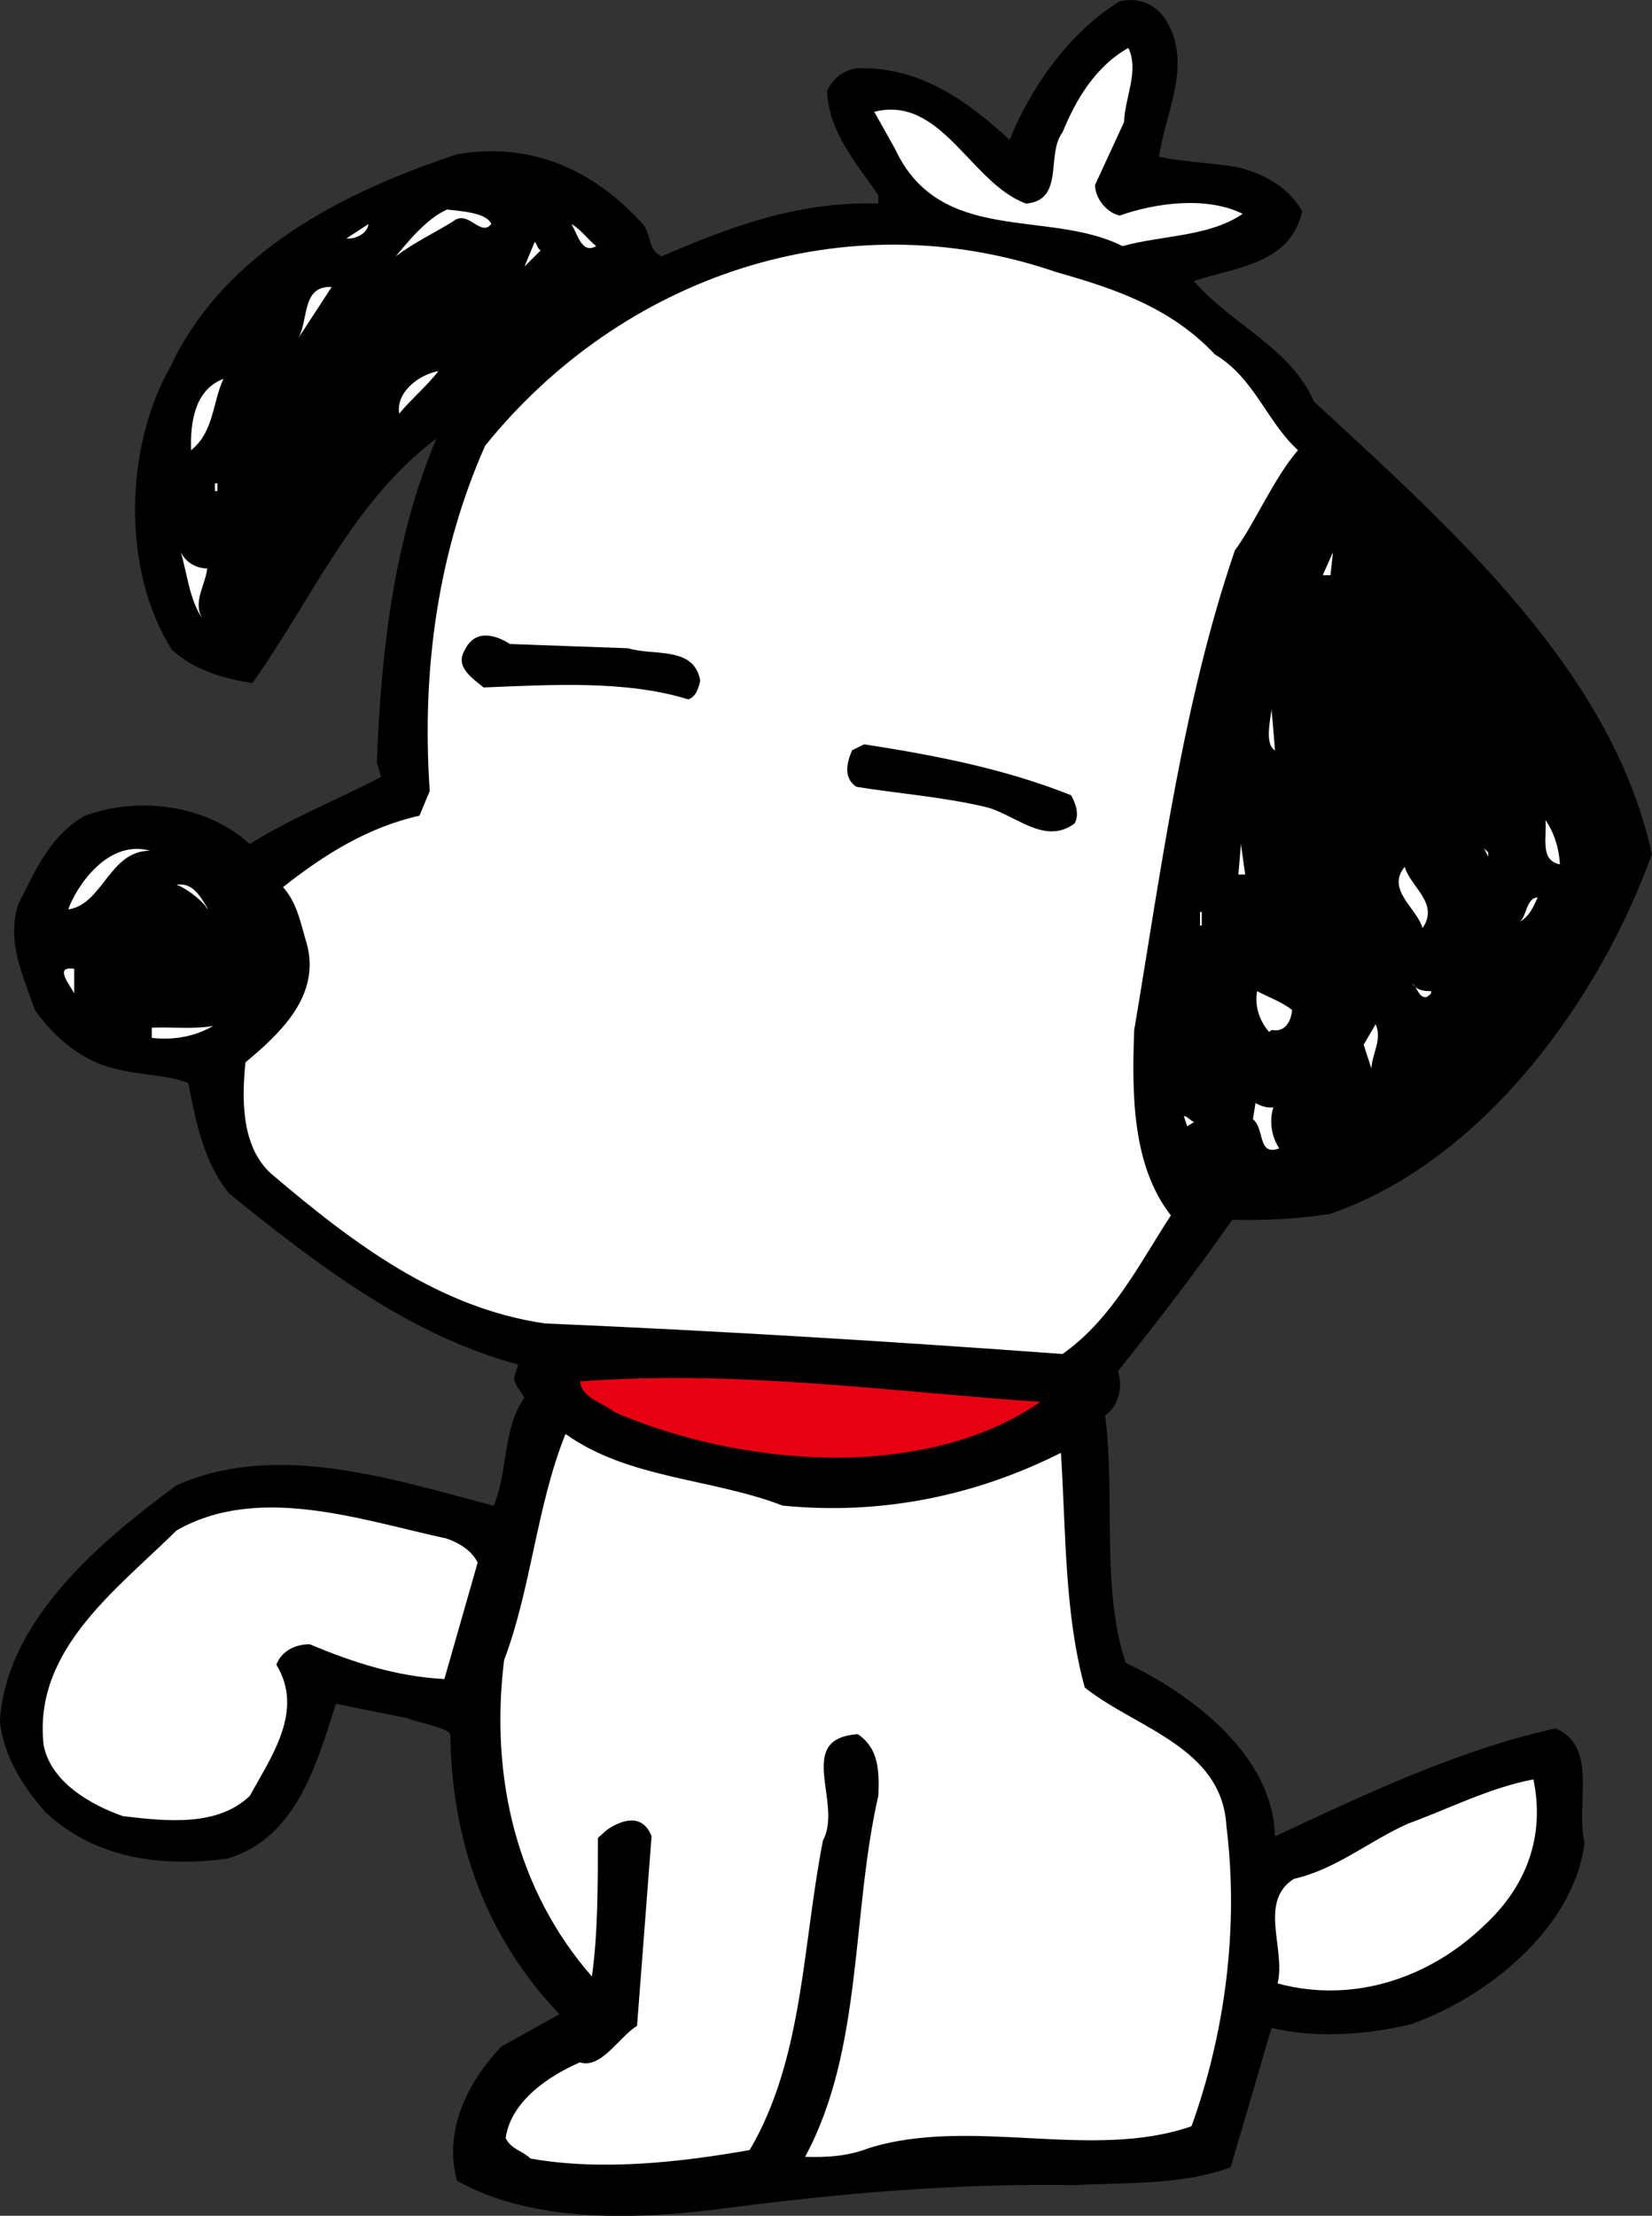
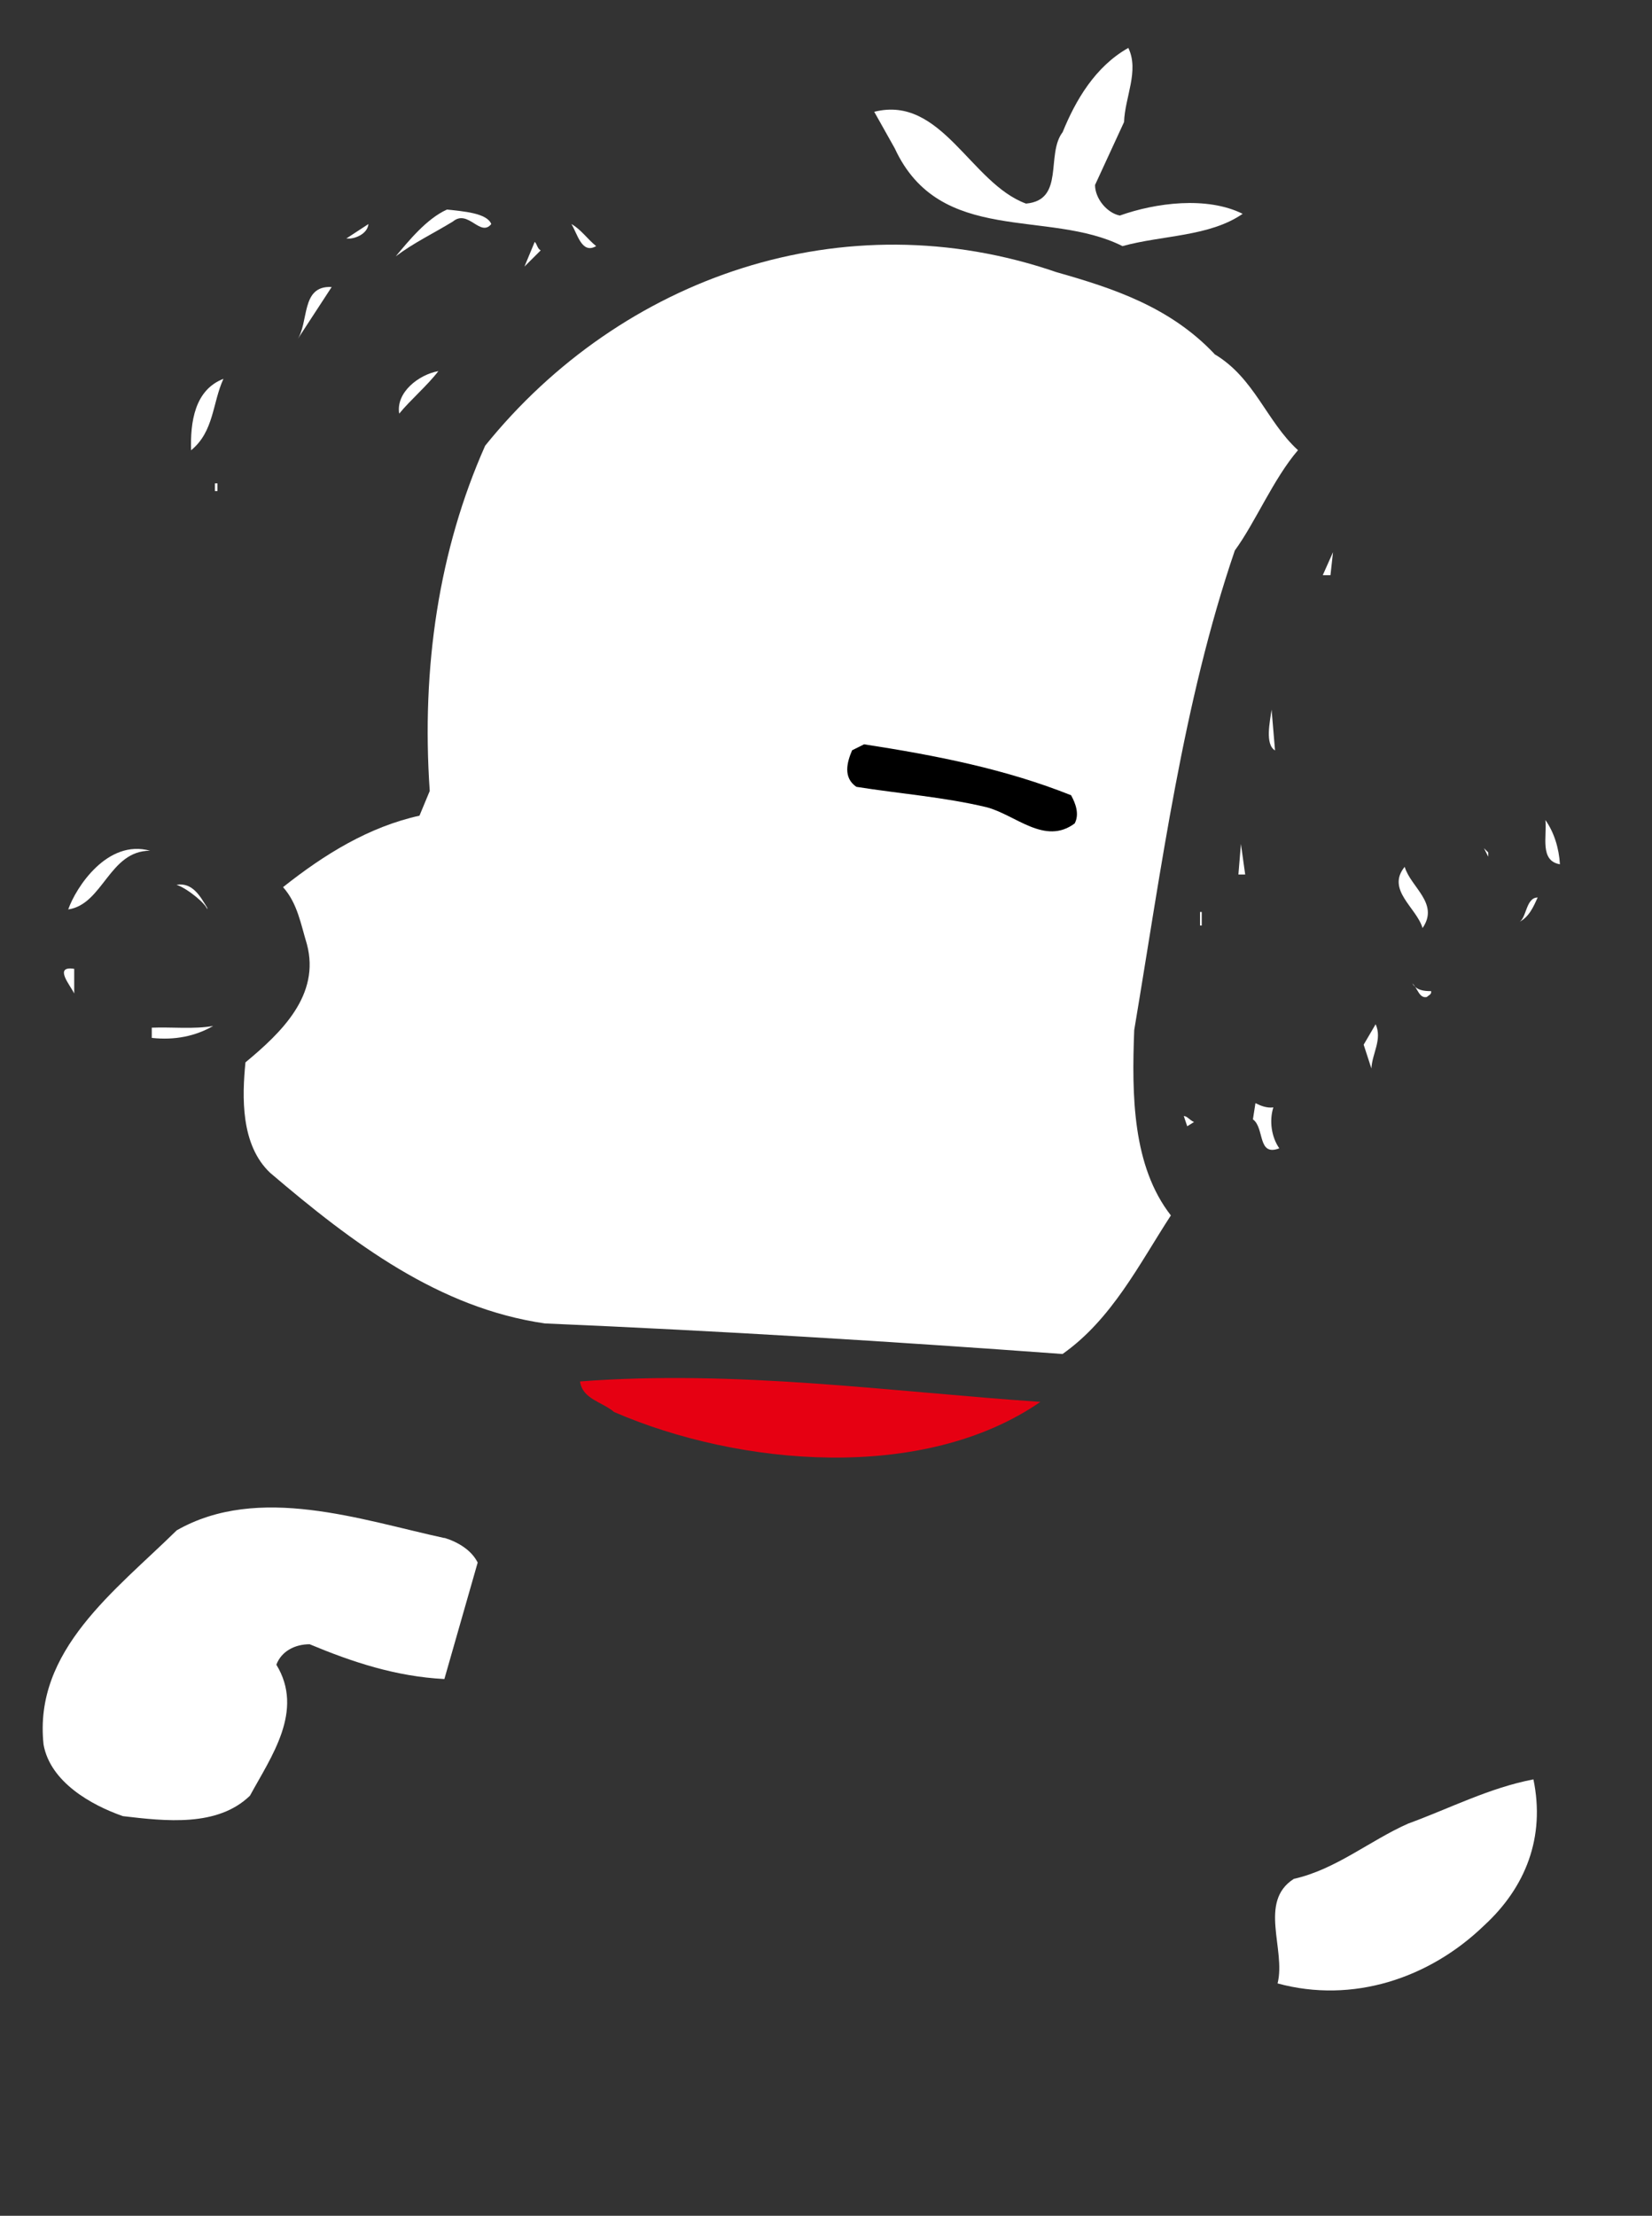
<svg xmlns="http://www.w3.org/2000/svg" width="91" height="122" viewBox="0 0 91 122" fill="none">
  <rect x="0" y="0" width="91" height="122" fill="#333333" stroke="none" />
-   <path d="M64.408 1.423C65.582 3.808 64.173 6.295 63.843 8.635C65.207 8.914 66.706 8.964 68.115 9.198C69.524 9.527 70.933 10.23 71.733 11.634C71.073 14.582 67.975 14.721 65.766 15.474C67.88 17.91 71.073 19.125 72.387 22.123C80.233 29.336 88.829 37.06 90.993 47.031C88.13 54.989 81.782 63.885 73.282 66.833C71.543 67.111 69.759 67.206 67.88 67.162C65.906 69.971 63.792 72.735 61.583 75.494C61.862 76.386 61.627 77.411 60.878 77.929C61.443 82.421 60.643 87.432 62.008 91.557C65.671 93.29 70.134 96.662 70.229 101.11C75.257 98.769 80.233 96.384 85.686 95.163C88.08 96.194 86.766 99.332 87.286 101.439C86.721 106.164 81.884 110.005 77.701 111.46C75.352 112.023 72.438 112.257 70.045 111.65L67.791 119.33C65.163 120.31 62.059 120.171 59.101 120.31C52.384 120.216 46.227 120.779 40.025 121.576C35.136 122.234 29.36 122.417 25.176 120.076C24.427 117.407 25.691 114.693 27.62 112.681L30.813 110.903C26.725 106.595 24.897 101.401 24.802 95.498C24.707 95.125 22.967 94.84 22.453 94.606L18.505 93.809C17.47 97.042 16.346 101.204 12.537 102.331C8.779 102.843 5.161 102.286 2.482 99.756C1.212 98.307 0.228 96.713 -0.007 94.796C0.324 89.273 5.396 84.964 9.719 81.782C15.311 79.302 21.793 81.504 27.195 82.908C27.995 81.036 27.665 78.695 28.884 76.961C28.693 76.588 28.319 76.259 28.319 75.835L28.553 75.133C22.586 73.539 17.559 69.705 12.626 65.719C11.217 63.986 10.791 61.784 10.373 59.633C9.198 59.165 7.649 59.209 6.335 58.836C4.596 58.463 3.002 57.153 1.917 55.603C1.307 53.775 0.317 51.858 1.022 49.751C1.917 48.018 2.71 46.05 4.64 44.93C7.649 43.804 11.407 44.323 13.756 46.474C16.06 45.025 18.593 44.038 20.993 42.773L20.758 41.976C20.993 35.7 21.742 29.57 24.046 24.135C19.393 27.646 17.14 33.081 13.896 37.617C12.252 37.339 10.747 36.915 9.477 35.789C6.703 31.436 6.849 24.648 9.382 20.2C12.391 13.785 19.108 10.508 25.17 8.496C29.258 7.794 32.686 9.338 35.41 12.336C35.879 12.899 35.689 13.785 36.444 14.114C40.158 12.52 43.916 11.071 48.379 11.21V10.742C47.16 8.964 45.655 7.275 45.56 5.029C45.795 4.422 46.36 3.903 47.16 3.764C50.543 3.625 53.171 5.447 55.615 7.699C56.745 4.89 58.859 1.803 61.678 0.069C62.897 -0.209 63.931 0.398 64.401 1.429L64.408 1.423Z" fill="black" />
  <path d="M61.919 6.718L60.32 10.185C60.32 10.932 60.98 11.729 61.684 11.868C63.659 11.166 66.477 10.793 68.452 11.773C66.617 13.038 64.033 12.944 61.831 13.551C57.742 11.489 51.775 13.551 49.287 8.167L48.157 6.155C51.87 5.219 53.464 10.09 56.517 11.21C58.675 11.02 57.596 8.496 58.536 7.275C59.24 5.542 60.32 3.669 62.154 2.638C62.764 3.903 61.964 5.352 61.919 6.712V6.718Z" fill="white" />
  <path d="M27.062 12.336C26.453 13.083 25.792 11.495 24.948 12.197C23.869 12.855 22.79 13.367 21.799 14.114C22.504 13.273 23.488 12.052 24.618 11.539C25.513 11.634 26.827 11.729 27.062 12.336Z" fill="white" />
  <path d="M19.311 13.133H19.076L20.295 12.336C20.251 12.804 19.73 13.083 19.311 13.133Z" fill="white" />
  <path d="M32.839 13.551C32.039 14.019 31.804 12.849 31.474 12.336C31.988 12.614 32.369 13.178 32.839 13.551Z" fill="white" />
  <path d="M29.785 13.785L28.89 14.677L29.455 13.317C29.595 13.456 29.595 13.69 29.785 13.785Z" fill="white" />
  <path d="M66.896 19.498C69.105 20.807 69.759 23.199 71.499 24.787C70.134 26.381 69.15 28.766 68.02 30.31C65.157 38.692 63.982 47.771 62.478 56.717C62.338 60.323 62.383 64.207 64.497 66.921C62.757 69.591 61.253 72.634 58.529 74.551C48.944 73.849 39.739 73.285 30.014 72.868C24.186 72.027 19.444 68.465 14.886 64.58C13.242 63.037 13.337 60.367 13.521 58.494C15.496 56.856 17.654 54.793 16.905 51.984C16.575 50.909 16.391 49.738 15.591 48.846C17.895 47.018 20.333 45.525 23.107 44.911L23.672 43.551C23.202 36.718 24.186 30.253 26.725 24.54C34.242 15.221 46.506 10.963 58.199 14.987C61.348 15.879 64.446 16.904 66.89 19.479L66.896 19.498Z" fill="white" />
  <path d="M16.346 18.751C17.051 17.77 16.537 15.708 18.27 15.803L16.346 18.751Z" fill="white" />
  <path d="M24.148 20.434C23.539 21.231 22.599 22.028 21.99 22.775C21.799 21.605 23.069 20.624 24.148 20.434Z" fill="white" />
  <path d="M12.309 20.858C11.7 22.168 11.795 23.762 10.525 24.793C10.481 23.249 10.716 21.472 12.309 20.858Z" fill="white" />
  <path d="M11.979 26.615H11.839V27.039H11.979V26.615Z" fill="white" />
-   <path d="M11.414 31.297C11.319 32.233 10.57 33.169 11.179 34.105C10.43 33.03 10.335 31.67 9.96 30.404C10.239 30.968 10.805 31.297 11.414 31.297Z" fill="white" />
  <path d="M72.864 31.67L73.428 30.404L73.289 31.67H72.864Z" fill="white" />
-   <path d="M34.623 35.7C36.032 36.124 38.241 35.561 38.571 37.478C38.476 37.901 38.336 38.37 37.911 38.509C34.483 37.433 30.255 37.712 26.637 37.851C26.027 37.339 25.037 36.725 25.602 35.788C26.167 34.618 27.291 34.947 28.09 35.459L34.623 35.694V35.7Z" fill="black" />
  <path d="M70.235 41.318C69.67 40.989 69.956 39.723 70.045 39.072L70.235 41.318Z" fill="white" />
  <path d="M59.006 43.798C59.24 44.222 59.475 44.829 59.196 45.341C57.552 46.556 55.952 44.873 54.359 44.449C52.01 43.886 49.566 43.703 47.173 43.323C46.424 42.811 46.659 41.963 46.938 41.311L47.598 40.982C51.547 41.59 55.394 42.343 59.012 43.791L59.006 43.798Z" fill="black" />
  <path d="M85.928 47.587C84.798 47.398 85.223 46.044 85.128 45.152C85.598 45.81 85.877 46.695 85.928 47.587Z" fill="white" />
  <path d="M68.217 48.15L68.356 46.468L68.591 48.15H68.217Z" fill="white" />
  <path d="M81.979 47.17L81.744 46.702L81.979 46.936V47.17Z" fill="white" />
  <path d="M8.265 46.841C6.012 46.841 5.682 49.789 3.758 50.074C4.183 48.859 5.916 46.189 8.265 46.841Z" fill="white" />
  <path d="M78.361 51.099C78.031 49.972 76.342 48.992 77.377 47.727C77.707 48.853 79.3 49.738 78.361 51.099Z" fill="white" />
  <path d="M11.414 49.979V50.074C11.37 49.795 10.379 48.948 9.725 48.714C10.62 48.574 11.039 49.371 11.414 49.979Z" fill="white" />
  <path d="M84.703 49.416C84.468 49.928 84.233 50.491 83.668 50.776C84.093 50.586 84.043 49.416 84.703 49.416Z" fill="white" />
  <path d="M66.198 50.213H66.103V50.959H66.198V50.213Z" fill="white" />
  <path d="M4.088 54.705C3.898 54.281 2.914 53.161 4.088 53.344V54.705Z" fill="white" />
  <path d="M78.831 54.566C78.875 54.755 78.691 54.8 78.596 54.895C78.17 54.989 78.082 54.382 77.796 54.148C78.031 54.521 78.405 54.572 78.831 54.572V54.566Z" fill="white" />
-   <path d="M71.175 55.597C71.13 56.16 70.845 56.811 70.14 56.723C70.045 56.678 70.001 56.767 69.905 56.818C69.391 56.21 69.105 55.458 69.245 54.572C69.855 54.901 70.559 55.135 71.168 55.603L71.175 55.597Z" fill="white" />
  <path d="M75.543 58.83L75.117 57.52L75.777 56.394C76.152 57.235 75.587 57.988 75.543 58.83Z" fill="white" />
  <path d="M11.744 56.489C10.76 57.052 9.63 57.286 8.36 57.147V56.584C9.49 56.539 10.665 56.679 11.744 56.489Z" fill="white" />
  <path d="M70.14 60.981C69.905 61.727 70.045 62.619 70.47 63.227C69.251 63.695 69.671 62.1 69.017 61.632L69.156 60.74C69.436 60.879 69.766 61.019 70.14 60.974V60.981Z" fill="white" />
  <path d="M65.773 61.778L65.398 62.012L65.208 61.449C65.398 61.449 65.538 61.683 65.773 61.778Z" fill="white" />
  <path d="M57.317 77.183C50.88 81.63 40.736 80.738 33.829 77.746C33.169 77.183 32.09 77.043 31.95 76.063C40.545 75.405 49.052 76.626 57.317 77.189V77.183Z" fill="#E60012" />
-   <path d="M43.078 82.895C48.671 83.459 53.883 82.288 58.441 79.992C58.72 84.344 58.631 88.842 59.755 92.917C62.573 95.163 67.322 96.194 67.556 100.546C68.261 106.164 67.461 112.016 65.633 117.071C60.136 118.988 53.464 116.508 47.827 118.286C46.747 118.71 45.573 118.798 44.348 118.754C47.541 112.858 46.887 105.411 48.385 98.857C48.43 97.548 48.43 96.282 47.255 95.485C43.732 95.719 46.455 99.275 45.332 101.337C44.202 107.094 44.253 113.37 41.294 118.381C37.581 119.039 33.169 119.551 29.22 118.849C28.795 118.425 28.141 118.336 27.855 117.723C28.135 115.711 30.204 114.307 31.944 113.554C33.118 113.927 34.102 112.149 35.092 111.542L35.892 101.103C35.378 99.794 34.204 100.211 33.404 100.774L32.934 101.198C32.934 103.817 32.934 106.487 32.604 108.828C28.516 104.146 26.967 97.965 27.767 91.411C29.271 87.432 29.55 82.94 31.15 78.954C34.629 81.434 39.187 81.39 43.085 82.889L43.078 82.895Z" fill="white" />
  <path d="M24.478 84.673C25.278 84.92 25.983 85.376 26.313 86.034L24.478 92.448C21.799 92.309 19.406 91.512 17.057 90.532C16.258 90.532 15.508 90.905 15.223 91.658C16.772 94.188 14.943 96.713 13.769 98.87C11.985 100.603 9.116 100.274 6.767 99.996C5.028 99.389 2.774 98.123 2.4 96.061C1.835 90.867 6.348 87.59 9.732 84.262C14.239 81.687 19.927 83.699 24.485 84.686L24.478 84.673Z" fill="white" />
  <path d="M84.468 97.971C85.128 101.154 84.042 103.918 81.744 106.025C78.735 108.929 74.508 110.333 70.375 109.207C70.845 107.335 69.296 104.715 71.27 103.45C73.574 102.938 75.453 101.343 77.567 100.407C79.872 99.566 82.03 98.44 84.474 97.971H84.468Z" fill="white" />
</svg>